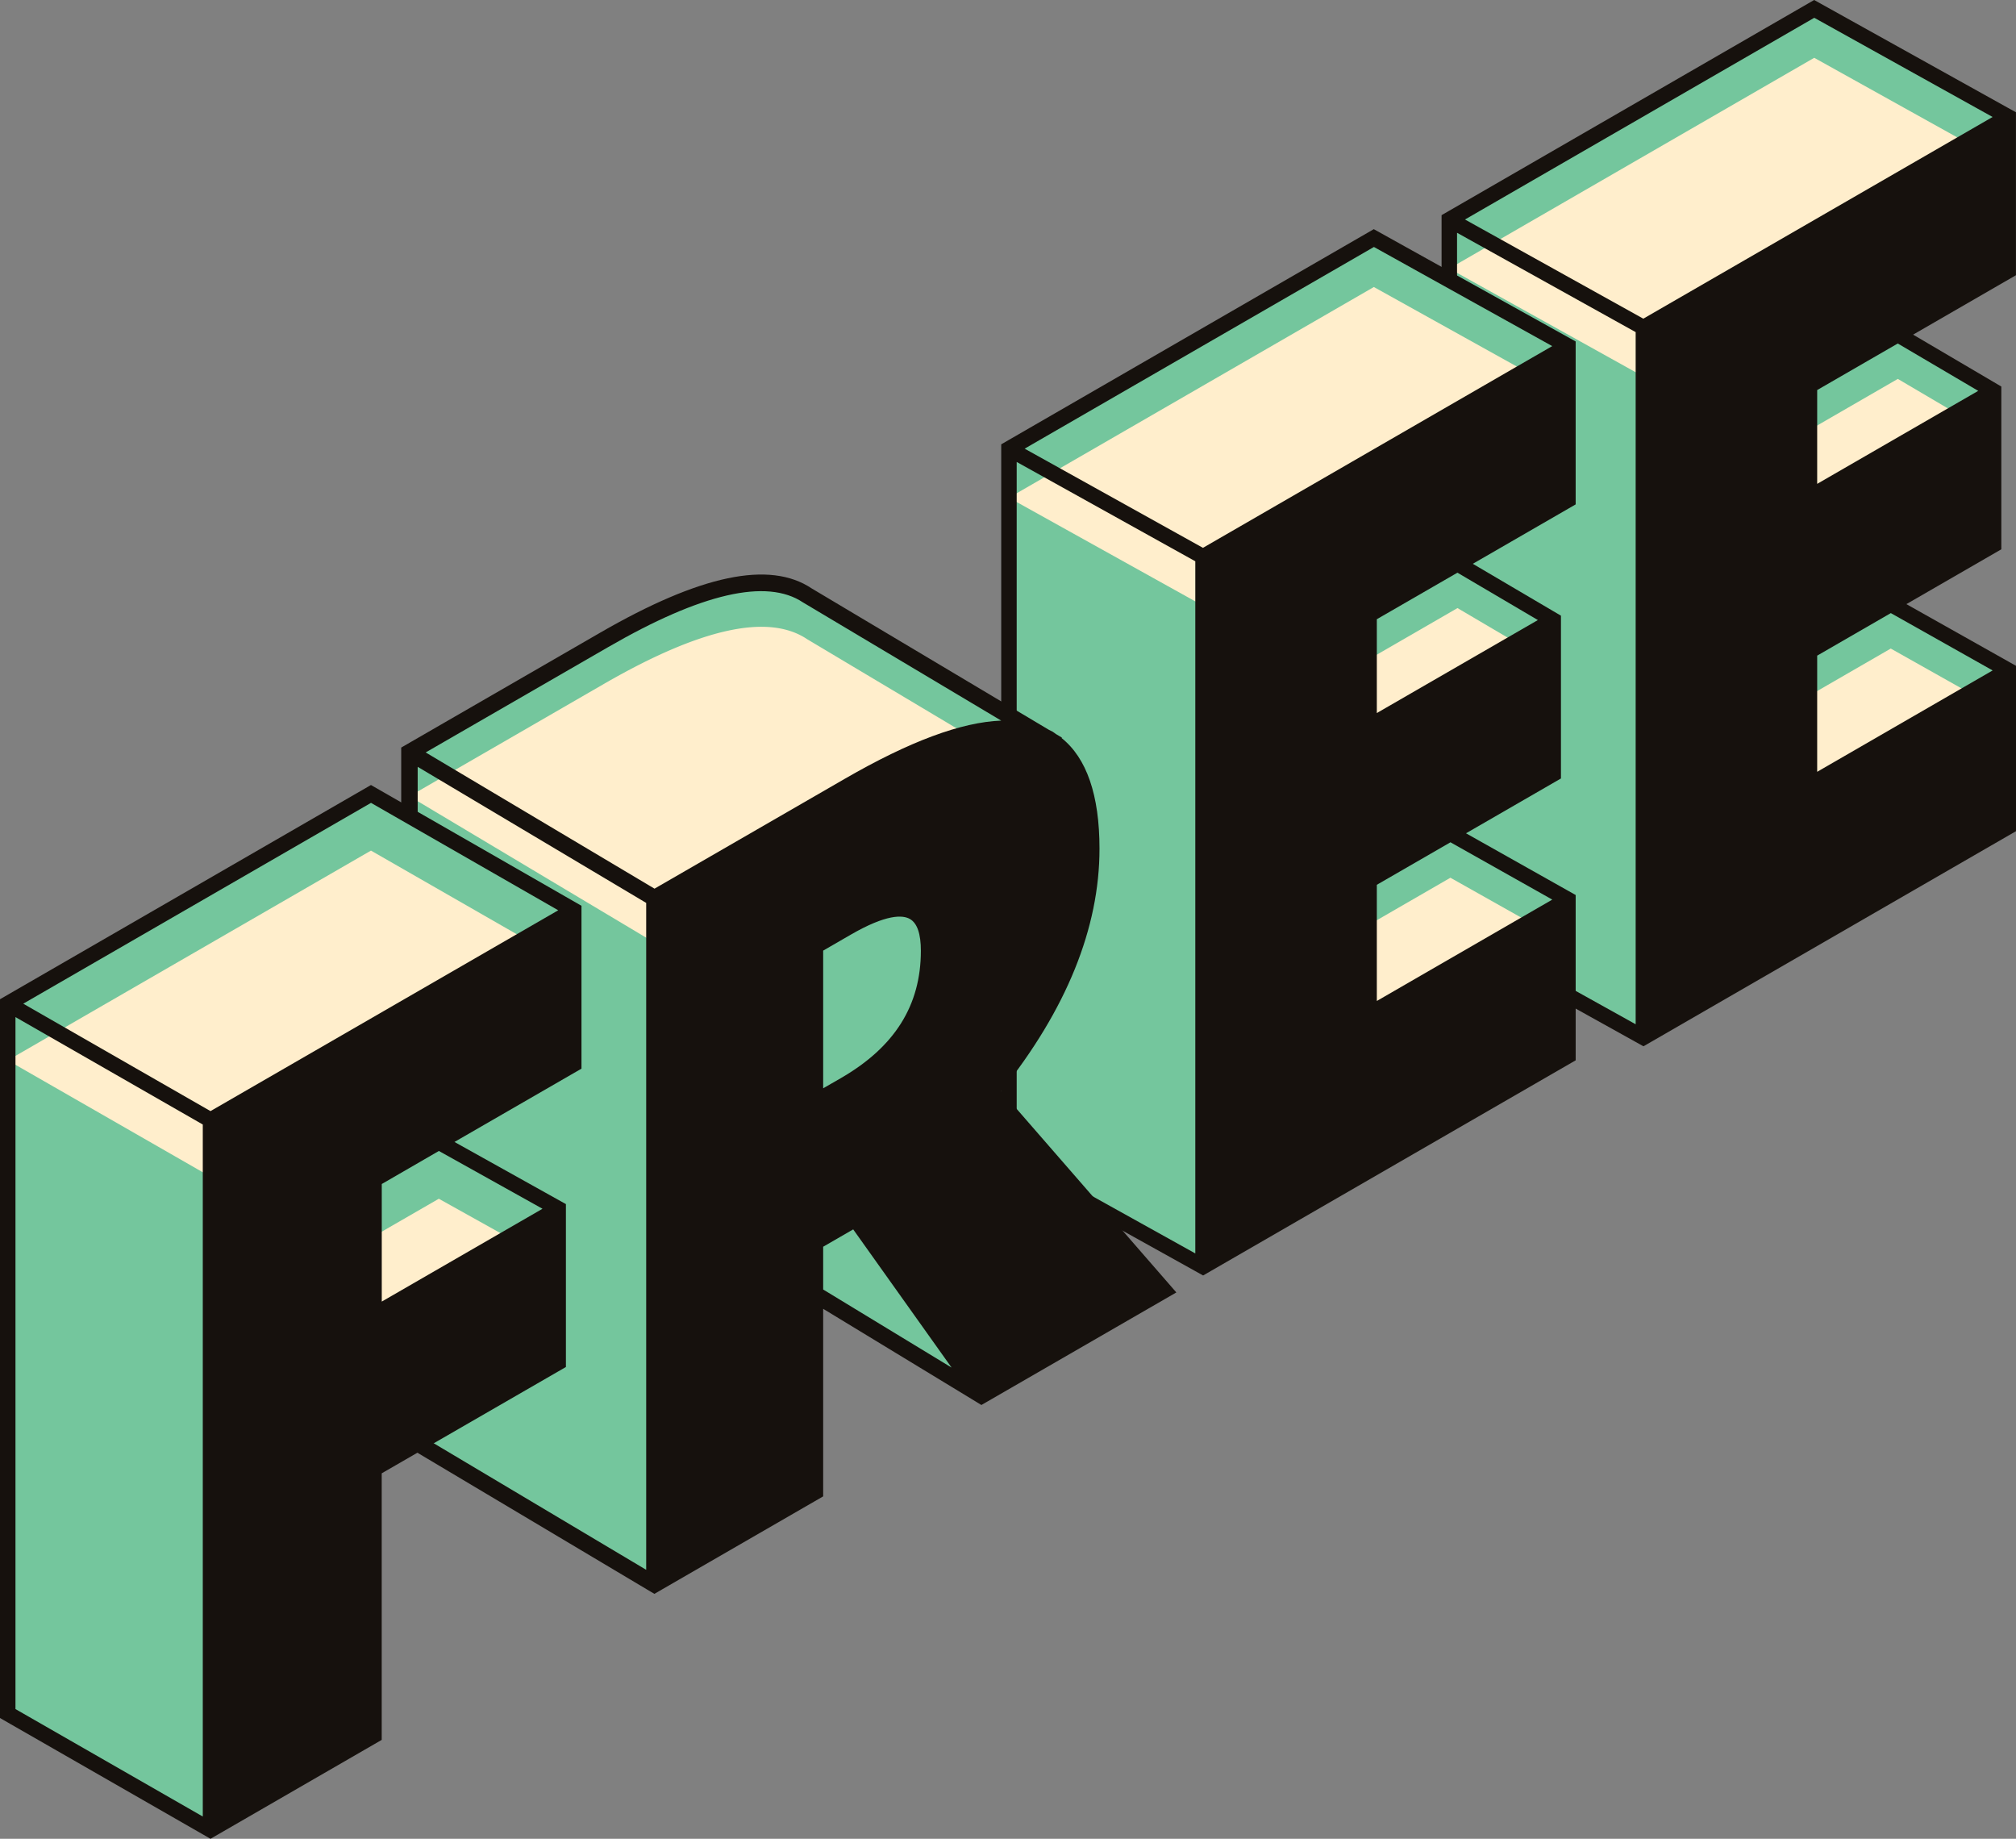
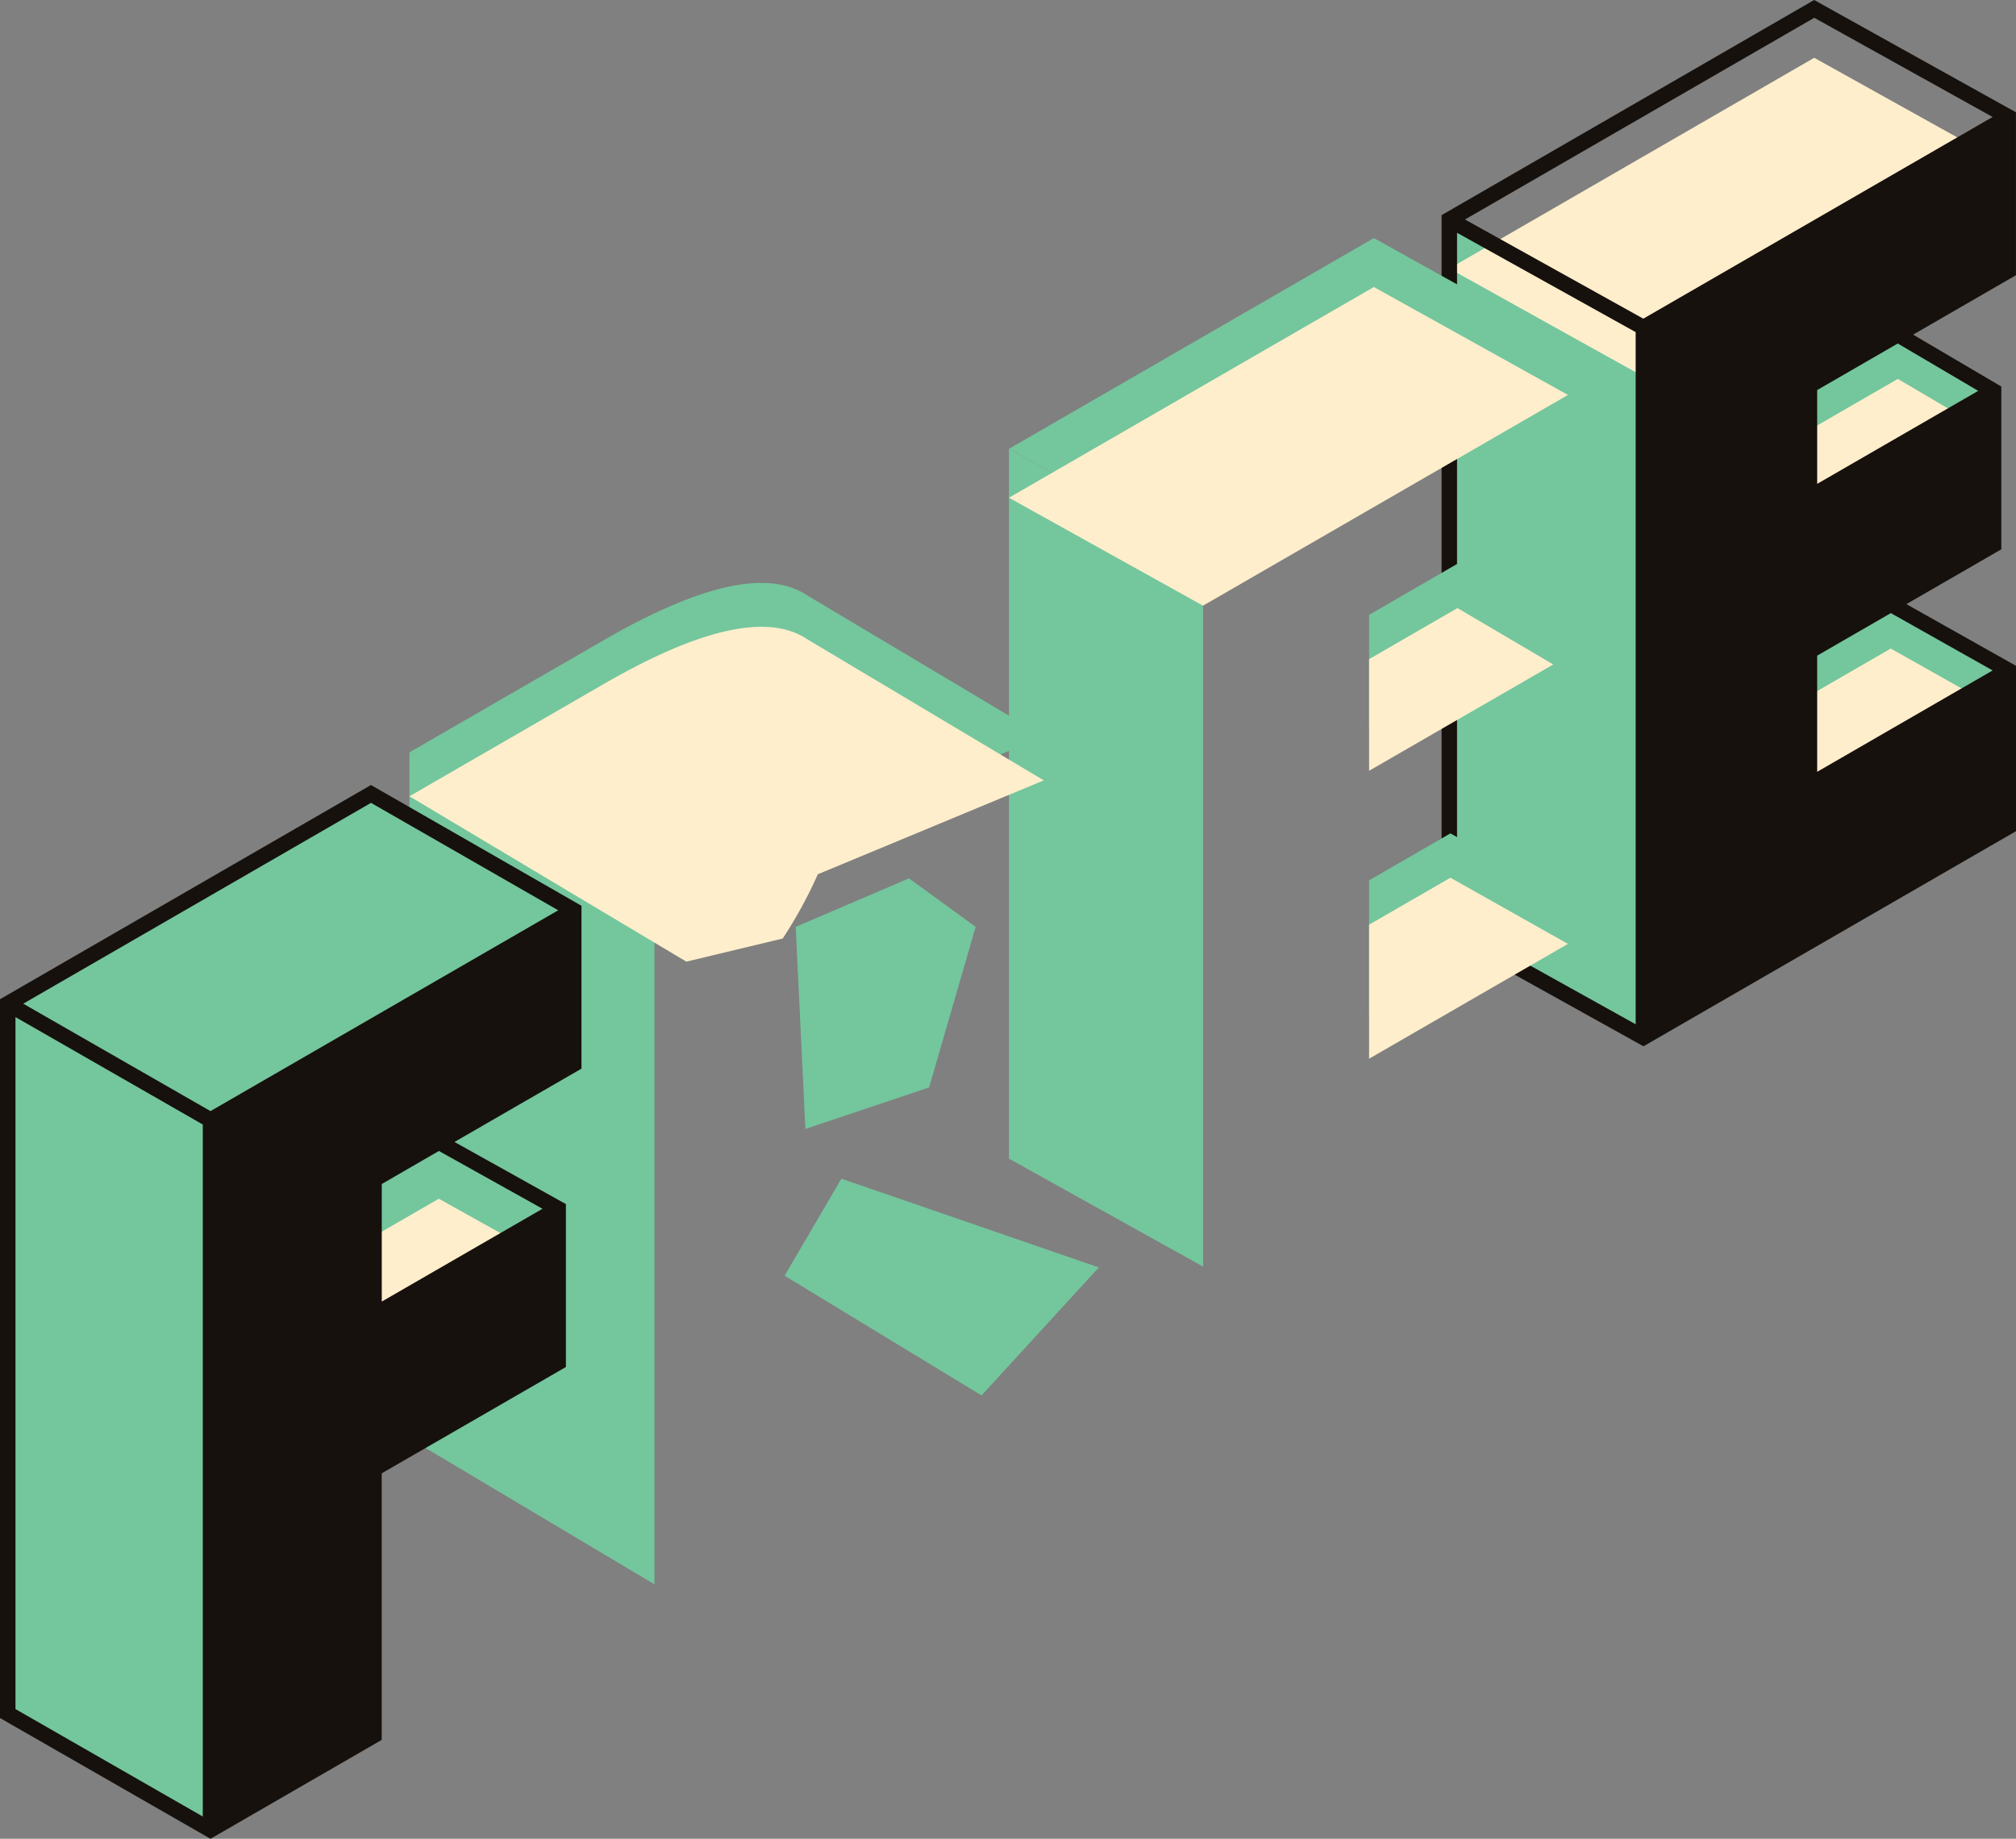
<svg xmlns="http://www.w3.org/2000/svg" id="Group_613" data-name="Group 613" width="201.358" height="183.618" viewBox="0 0 201.358 183.618">
  <rect x="0" y="0" width="201.358" height="183.618" fill="#808080" stroke="none" />
  <defs>
    <clipPath id="clip-path">
      <rect id="Rectangle_1306" data-name="Rectangle 1306" width="201.358" height="183.617" fill="none" />
    </clipPath>
  </defs>
  <path id="Path_10664" data-name="Path 10664" d="M89.662,92.31,70.277,81.531V10.648L89.662,21.427Z" transform="translate(74.479 11.284)" fill="#74c69d" />
-   <path id="Path_10665" data-name="Path 10665" d="M70.277,21.474,89.662,32.253l36.446-21.041L106.725.431Z" transform="translate(74.479 0.457)" fill="#74c69d" />
  <path id="Path_10666" data-name="Path 10666" d="M87.741,33.981V47.363L107.6,35.9,95.863,29.293Z" transform="translate(92.986 31.044)" fill="#74c69d" />
  <path id="Path_10667" data-name="Path 10667" d="M106.132,21.85l-9.564-5.631-8.828,5.1V32.469Z" transform="translate(92.986 17.189)" fill="#74c69d" />
  <path id="Path_10668" data-name="Path 10668" d="M70.277,23.846,89.66,34.627l36.448-21.043L106.725,2.8Z" transform="translate(74.479 2.971)" fill="#fec" />
  <path id="Path_10669" data-name="Path 10669" d="M87.741,36.132V49.514L107.6,38.047,95.863,31.442Z" transform="translate(92.986 33.321)" fill="#fec" />
  <path id="Path_10670" data-name="Path 10670" d="M106.132,24l-9.564-5.631-8.828,5.1V34.618Z" transform="translate(92.986 19.467)" fill="#fec" />
  <path id="Path_10671" data-name="Path 10671" d="M107.418,65.47l7.355-4.247,10.171,5.726L107.418,77.071Zm0-26.52,8.05-4.649,8.035,4.729-16.085,9.288ZM71.448,92.359V23.245l17.84,9.92v69.116Zm.793-70.44L107.127,1.776l17.811,9.905-3.594,2.076L90.052,31.822ZM107.115,0,70.669,21.043l-.766.441V93.269l19.385,10.779.779.433.764-.441L127.276,83V66.488l-.774-.437-10.175-5.724,9.483-5.475V38.6l-.768-.453L117,33.416l10.272-5.934V11.211l-.779-.43Z" transform="translate(74.082)" fill="#16110d" />
  <path id="Path_10672" data-name="Path 10672" d="M68.309,103.42,48.925,92.642V21.758L68.309,32.537Z" transform="translate(51.85 23.059)" fill="#74c69d" />
  <path id="Path_10673" data-name="Path 10673" d="M85.371,11.542l19.385,10.779L68.308,43.363,48.926,32.585Z" transform="translate(51.85 12.232)" fill="#74c69d" />
  <path id="Path_10674" data-name="Path 10674" d="M86.249,47.008,74.51,40.4l-8.122,4.69V58.475Z" transform="translate(70.357 42.818)" fill="#74c69d" />
  <path id="Path_10675" data-name="Path 10675" d="M84.78,32.961,75.216,27.33l-8.828,5.1V43.579Z" transform="translate(70.357 28.963)" fill="#74c69d" />
  <path id="Path_10676" data-name="Path 10676" d="M85.371,13.914l19.385,10.779L68.308,45.736,48.925,34.957Z" transform="translate(51.85 14.746)" fill="#fec" />
  <path id="Path_10677" data-name="Path 10677" d="M86.249,49.158,74.51,42.552l-8.122,4.69V60.625Z" transform="translate(70.357 45.096)" fill="#fec" />
  <path id="Path_10678" data-name="Path 10678" d="M84.78,35.111l-9.564-5.631-8.828,5.1V45.729Z" transform="translate(70.357 31.241)" fill="#fec" />
-   <path id="Path_10679" data-name="Path 10679" d="M105.147,21.891,85.762,11.11,49.316,32.153l-.766.443v71.783l19.385,10.779.779.435.766-.443,36.446-21.043V77.6l-.777-.437L94.973,71.437l9.483-5.475V49.706l-.768-.451-8.035-4.729,10.272-5.932V22.323Zm-37.212,91.5-17.84-9.92V34.355l17.84,9.92ZM50.89,33.028,85.776,12.888l17.809,9.9-3.6,2.076L68.7,42.932Zm52.7,45.031L86.065,88.181V76.58l7.355-4.245ZM102.15,50.143,86.065,59.43v-9.37l8.052-4.647Z" transform="translate(51.452 11.774)" fill="#16110d" />
  <path id="Path_10680" data-name="Path 10680" d="M38.584,47.422l.968,20.186,12.359-4.148,4.647-16.037L49.9,42.583Z" transform="translate(40.89 45.129)" fill="#74c69d" />
  <path id="Path_10681" data-name="Path 10681" d="M57.715,78.786,38.046,66.833l5.669-9.691,25.716,8.863Z" transform="translate(40.321 60.558)" fill="#74c69d" />
  <g id="Group_612" data-name="Group 612" transform="translate(0 0.001)">
    <g id="Group_611" data-name="Group 611" clip-path="url(#clip-path)">
      <path id="Path_10682" data-name="Path 10682" d="M57.134,59.385a44.9,44.9,0,0,0,3.51-6.418L83.213,43.59,59.573,29.5q-5.812-3.89-20.281,4.459L19.854,45.178,47.787,65.047Z" transform="translate(21.041 29.947)" fill="#74c69d" />
      <path id="Path_10683" data-name="Path 10683" d="M19.854,104.983l24.472,14.569V51.042L19.854,36.473Z" transform="translate(21.041 38.653)" fill="#74c69d" />
      <path id="Path_10684" data-name="Path 10684" d="M57.134,61.515a44.9,44.9,0,0,0,3.51-6.418l22.569-9.376-23.64-14.1q-5.812-3.887-20.281,4.461L19.854,47.309,47.509,63.822Z" transform="translate(21.041 32.204)" fill="#fec" />
-       <path id="Path_10685" data-name="Path 10685" d="M77.94,110.473,96.876,99.542l-17.492-20.1C85.9,71.292,89.2,63.15,89.2,55.232c0-5.353-1.283-9.057-3.794-11.057l.06-.025-.618-.369c-.113-.074-.212-.167-.332-.235s-.253-.126-.381-.192L60.453,29.24c-4.2-2.81-11.117-1.359-21.148,4.433L20.285,44.653l-.83.48v69.452l24.47,14.571.818.486.828-.48L61.6,119.907v-18.73l15.244,9.263.56.342ZM63.372,78.139,61.6,79.158V65.409l2.754-1.592c3.563-2.058,5.187-1.986,5.916-1.563s1.088,1.483,1.088,3.172c0,5.45-2.612,9.609-7.988,12.713M40.127,35.1c9.3-5.374,15.836-6.884,19.448-4.468L79.384,42.441c-3.984.15-9.143,2.068-15.607,5.8L44.755,59.222,21.9,45.619ZM21.1,113.649V47.055l22.824,13.59V127.24Zm40.5-14.4V94.978l3-1.732,9.827,13.8Z" transform="translate(20.618 29.517)" fill="#16110d" />
      <path id="Path_10686" data-name="Path 10686" d="M.375,119.542,20.627,131.16V60.276L.375,48.659Z" transform="translate(0.397 51.567)" fill="#74c69d" />
      <path id="Path_10687" data-name="Path 10687" d="M36.654,38.49,56.906,50.107,20.627,71.053.375,59.436Z" transform="translate(0.398 40.79)" fill="#74c69d" />
      <path id="Path_10688" data-name="Path 10688" d="M36.528,62.013l-11.92-6.645L18.136,59.1V72.632Z" transform="translate(19.221 58.678)" fill="#74c69d" />
-       <path id="Path_10689" data-name="Path 10689" d="M36.654,41.236,56.906,52.853,20.627,73.8.375,62.182Z" transform="translate(0.398 43.701)" fill="#fec" />
      <path id="Path_10690" data-name="Path 10690" d="M36.528,64.76l-11.92-6.645-6.472,3.734V75.378Z" transform="translate(19.221 61.588)" fill="#fec" />
      <path id="Path_10691" data-name="Path 10691" d="M58.078,50.117,37.051,38.057,0,59.448v71.777l21.026,12.06,17.1-9.877V106.79L56.523,96.172V79.906L45.394,73.7l12.684-7.32ZM20.254,141.061,1.545,130.331v-69.1L20.254,71.959ZM2.321,59.893,37.056,39.839l18.7,10.727L21.024,70.62ZM54.185,80.371,38.131,89.64V77.9L43.836,74.6Z" transform="translate(0 40.332)" fill="#16110d" />
    </g>
  </g>
</svg>